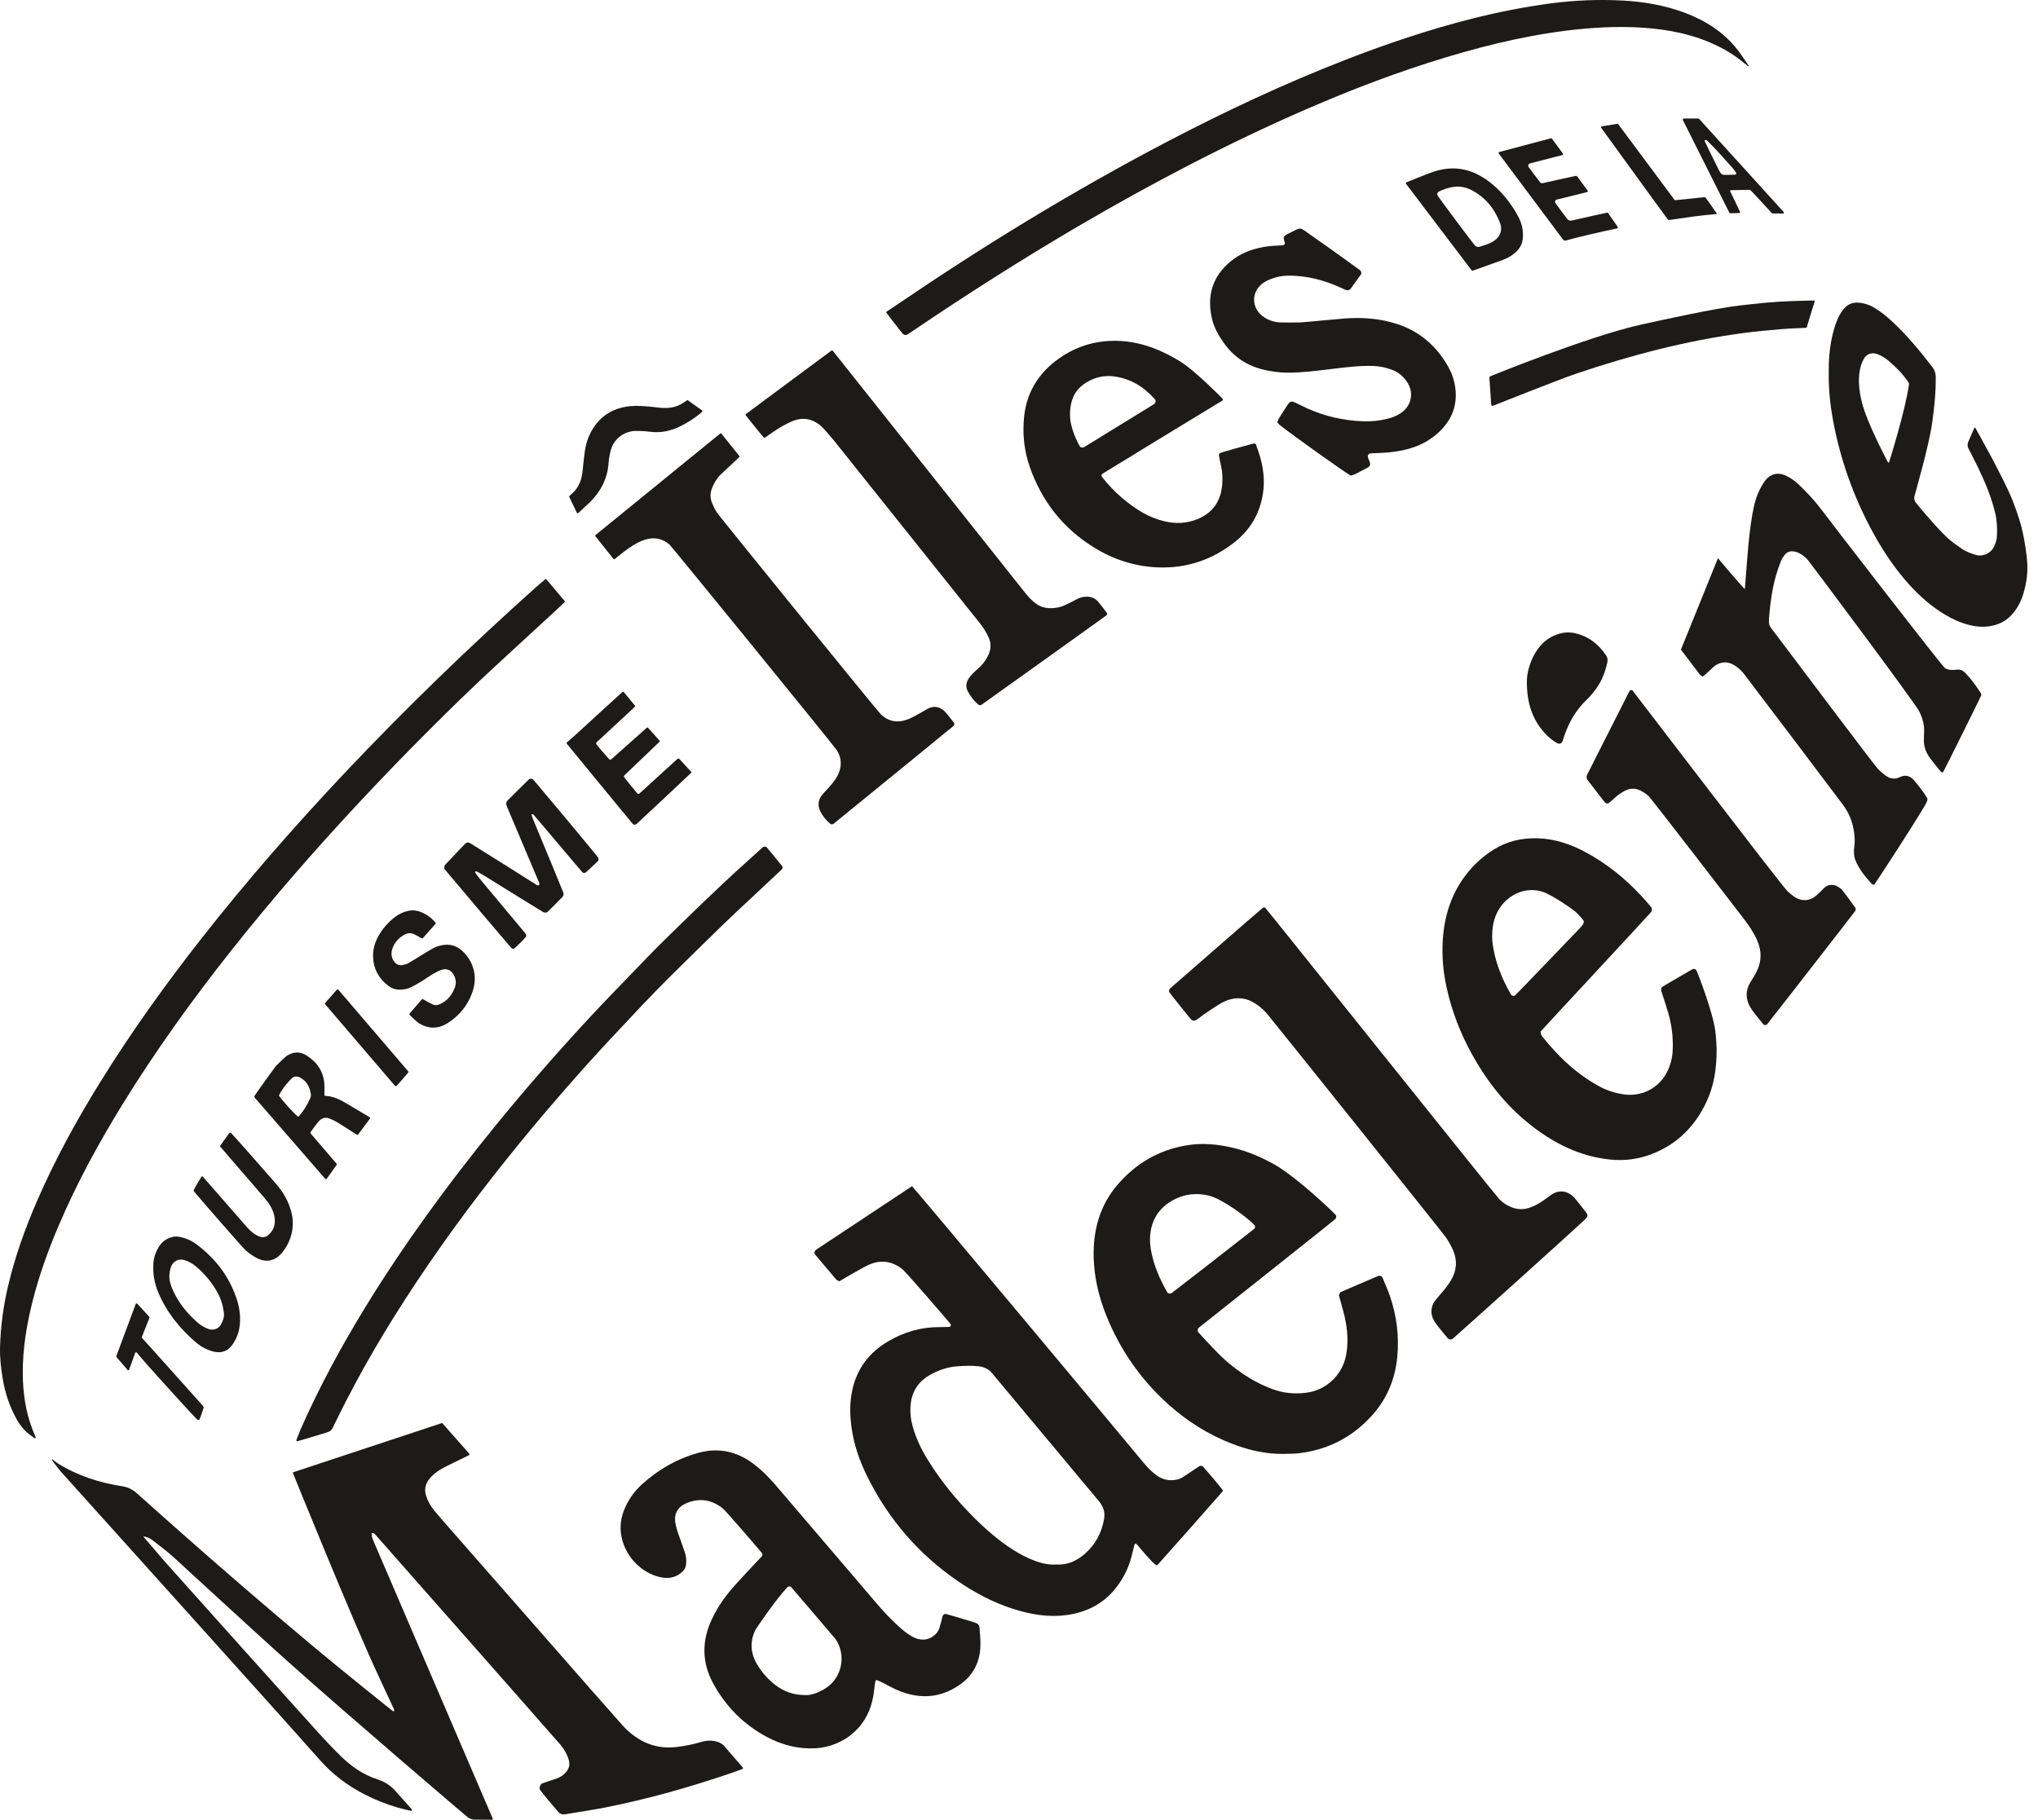
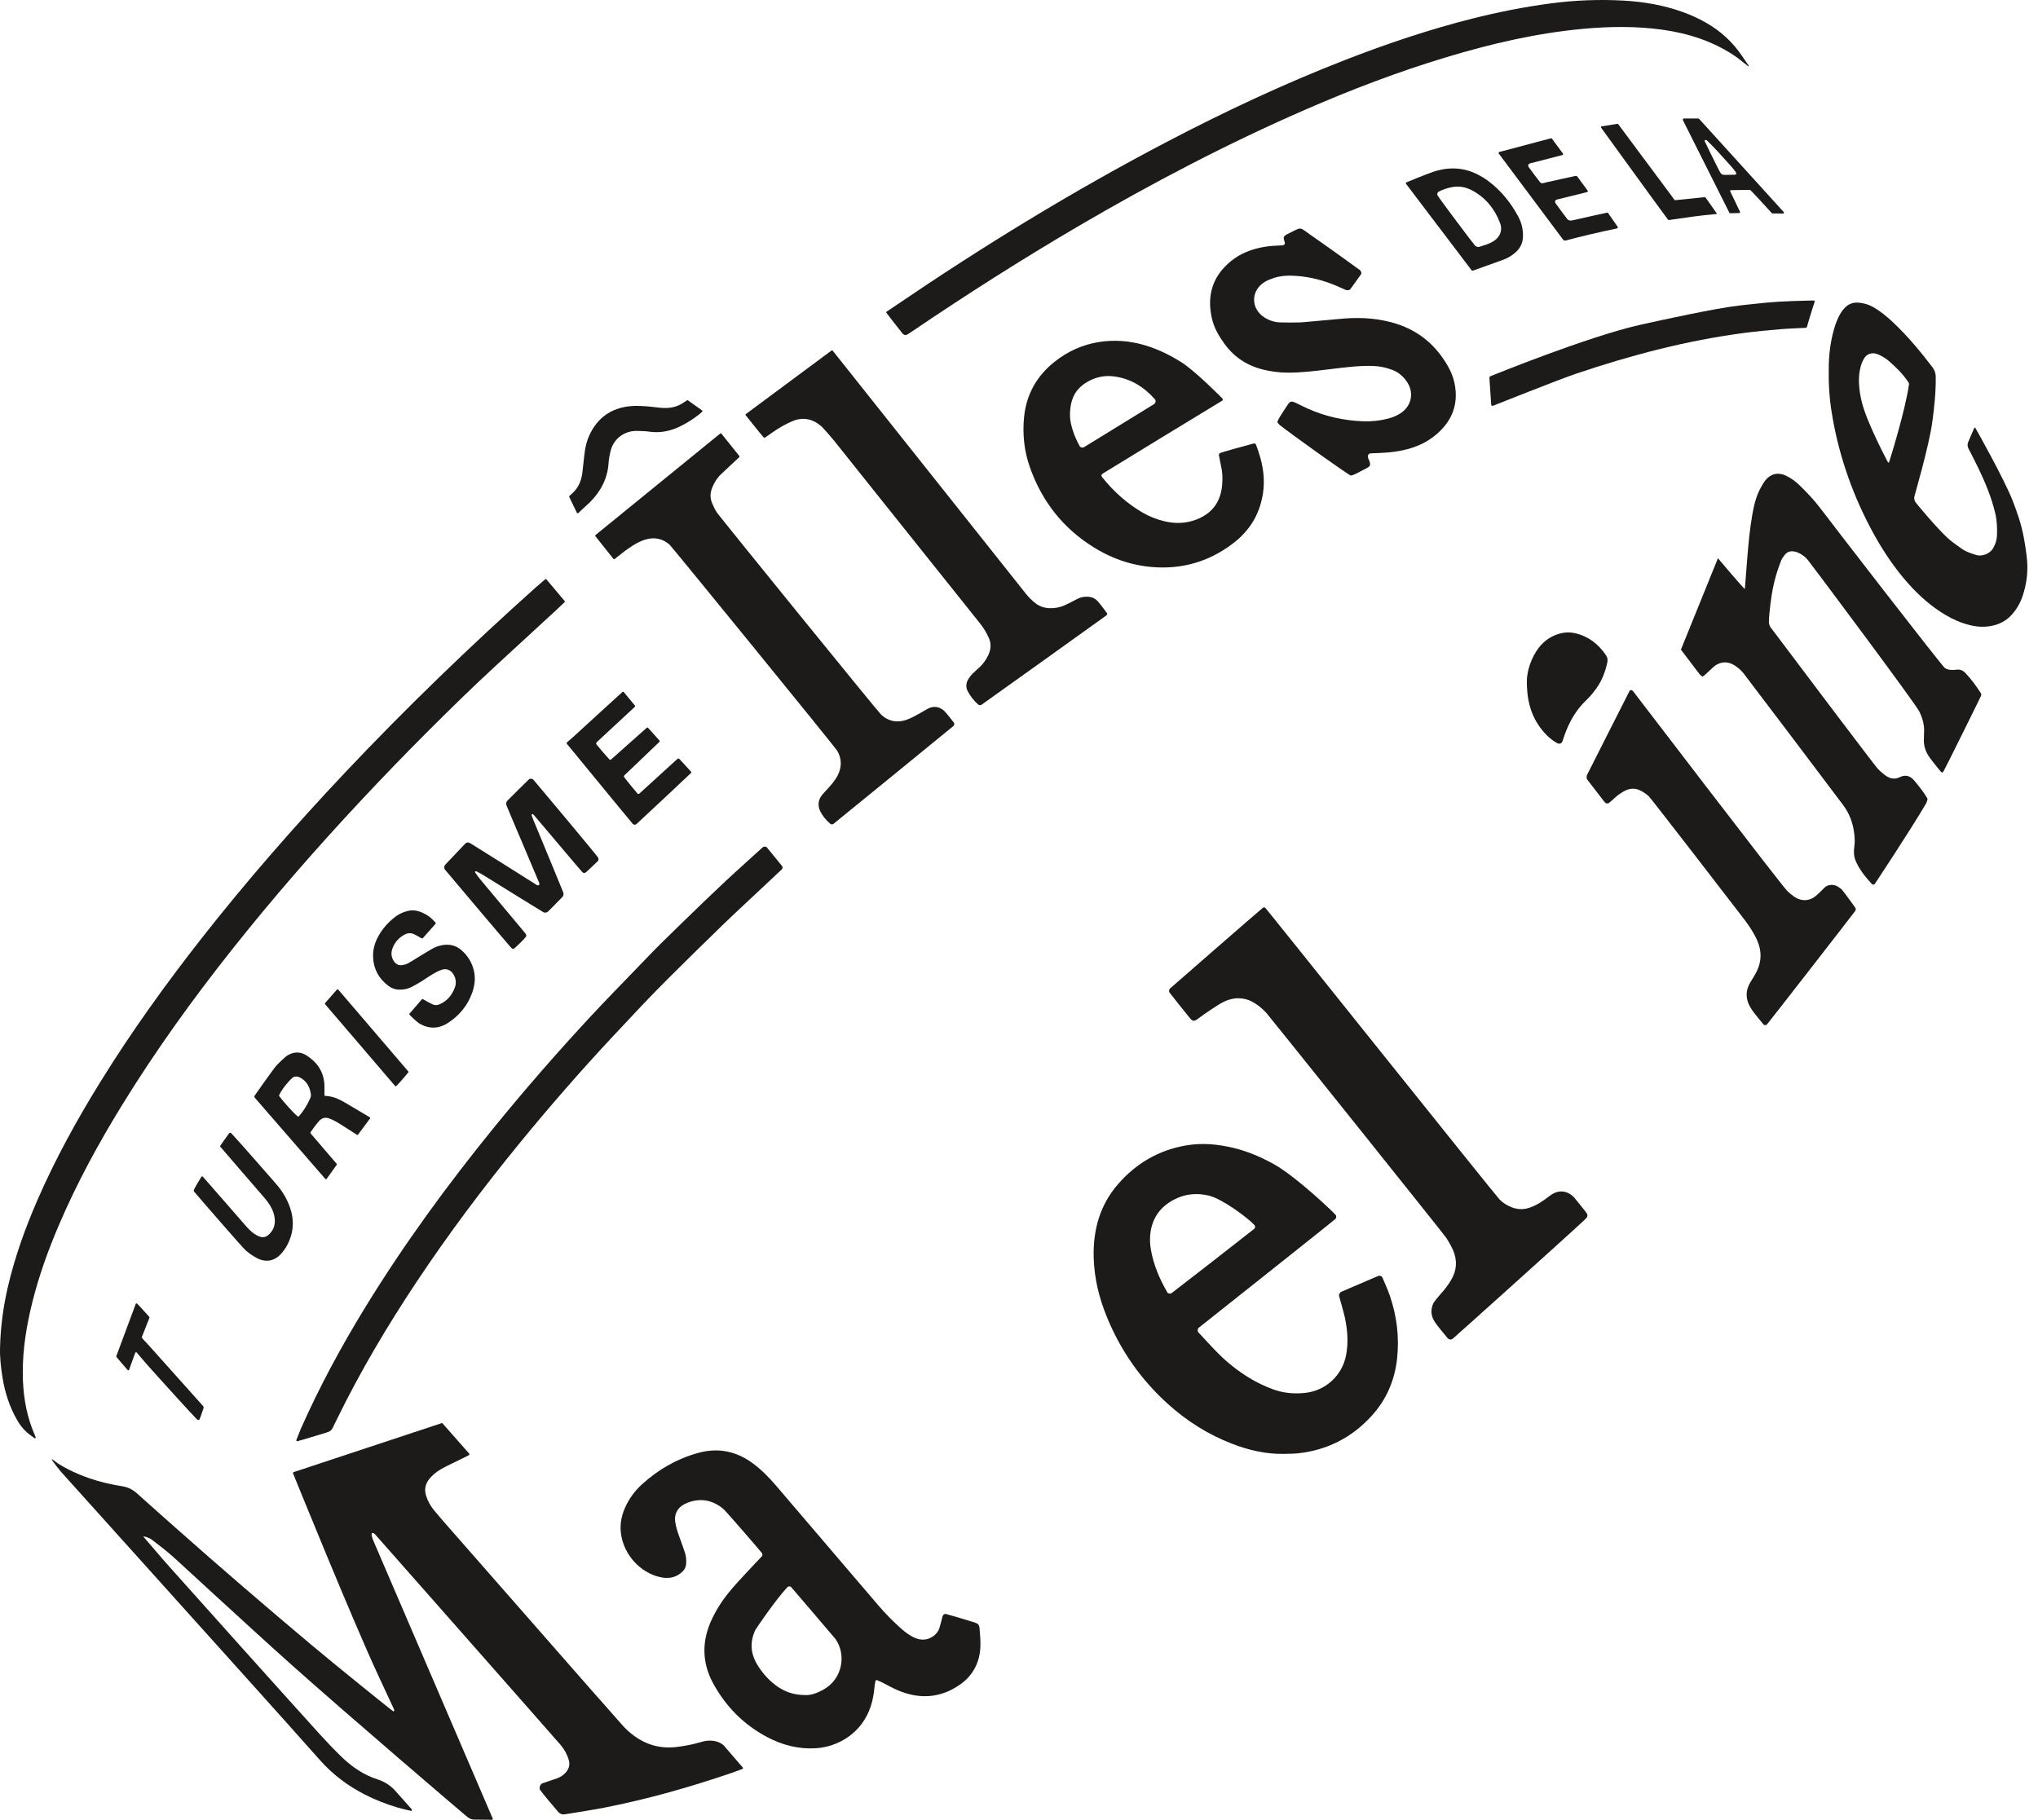
<svg xmlns="http://www.w3.org/2000/svg" width="150" height="134" viewBox="0 0 150 134" fill="none">
  <g id="Group 55">
-     <path id="fullLogo" d="M88.24 107.954C88.044 108.085 87.847 108.219 87.65 108.35C87.453 108.481 87.257 108.612 87.057 108.741C86.8 108.906 86.517 108.966 86.21 108.966C85.843 108.966 85.513 108.864 85.206 108.662C84.807 108.397 84.482 108.056 84.177 107.689C82.082 105.155 67.215 87.367 67.124 87.322C66.948 87.432 60.16 91.936 60.086 91.986C59.942 92.085 59.903 92.245 60 92.361C60.514 92.975 61.028 93.586 61.547 94.194C61.581 94.236 61.647 94.252 61.781 94.323C62.127 94.11 63.559 93.276 63.965 93.098C64.828 92.723 65.644 92.833 66.389 93.41C66.717 93.664 69.914 97.397 69.964 97.468C70.009 97.533 69.961 97.675 69.891 97.677C69.654 97.685 69.418 97.698 69.18 97.696C67.811 97.683 66.544 98.05 65.371 98.74C63.973 99.563 63.069 100.749 62.725 102.354C62.531 103.267 62.549 104.18 62.675 105.092C62.853 106.396 63.294 107.623 63.882 108.793C65.429 111.872 67.614 114.406 70.452 116.363C71.75 117.257 73.135 117.994 74.648 118.464C75.905 118.855 77.182 119.072 78.501 118.894C80.041 118.684 81.313 118.013 82.247 116.746C82.709 116.119 83.05 115.434 83.254 114.682C83.341 114.369 83.412 114.052 83.496 113.716C83.516 113.64 83.564 113.551 83.742 113.764C84.033 114.115 84.781 115.012 85.082 115.206C85.124 115.232 85.177 115.224 85.211 115.188C85.701 114.65 89.544 110.307 89.992 109.782C90.013 109.756 90.016 109.719 89.992 109.693C89.565 109.137 89.027 108.523 88.56 107.977C88.492 107.896 88.335 107.886 88.235 107.951L88.24 107.954ZM81.263 111.812C81.085 112.838 80.623 113.716 79.829 114.401C79.225 114.92 78.536 115.23 77.722 115.172C77.206 115.206 76.715 115.096 76.238 114.925C75.65 114.716 75.1 114.43 74.572 114.094C73.544 113.438 72.626 112.646 71.761 111.791C70.41 110.451 69.211 108.99 68.222 107.361C67.774 106.624 67.412 105.85 67.178 105.016C67.032 104.497 66.974 103.97 67.021 103.435C67.105 102.485 67.546 101.753 68.369 101.263C69.015 100.877 69.715 100.636 70.462 100.581C70.992 100.542 71.53 100.521 72.06 100.584C72.34 100.618 72.7 100.725 72.975 101.037C73.072 101.147 80.324 109.842 80.886 110.516C81.216 110.915 81.347 111.327 81.263 111.815V111.812Z" fill="#1C1B1A" />
    <path id="fullLogo-2" d="M101.769 94.084C101.701 93.927 101.562 93.877 101.402 93.945C100.694 94.247 98.897 95.015 98.706 95.102C98.616 95.141 98.535 95.309 98.556 95.401C98.577 95.487 98.894 96.568 98.992 97.029C99.183 97.934 99.249 98.85 99.073 99.768C98.787 101.25 97.586 102.364 96.085 102.535C95.249 102.629 94.433 102.556 93.636 102.254C93.051 102.031 92.492 101.766 91.96 101.441C91.12 100.93 90.352 100.324 89.659 99.629C89.156 99.125 88.684 98.595 88.198 98.076C88.125 97.997 88.143 97.819 88.219 97.751C88.285 97.693 98.142 89.887 98.304 89.717C98.352 89.667 98.357 89.549 98.336 89.473C98.315 89.392 95.44 86.64 93.769 85.707C92.833 85.184 91.855 84.765 90.811 84.51C89.649 84.23 88.487 84.114 87.288 84.322C85.271 84.67 83.621 85.644 82.294 87.165C80.941 88.718 80.437 90.582 80.498 92.607C80.542 94.102 80.894 95.54 81.457 96.924C82.47 99.408 83.962 101.549 85.956 103.351C87.359 104.617 88.927 105.606 90.69 106.286C91.915 106.758 93.182 107.054 94.506 107.028C94.86 107.015 95.22 107.023 95.571 106.983C97.691 106.742 99.482 105.832 100.922 104.266C102.042 103.052 102.666 101.601 102.834 99.954C102.994 98.396 102.805 96.877 102.299 95.398C102.147 94.952 101.95 94.519 101.764 94.081L101.769 94.084ZM85.919 95.141C85.35 94.16 84.909 93.132 84.71 92.009C84.626 91.542 84.613 91.062 84.697 90.593C84.88 89.565 85.463 88.812 86.381 88.324C87.199 87.889 88.07 87.799 88.967 88.015C89.977 88.258 91.82 89.638 92.324 90.178C92.403 90.265 92.392 90.399 92.3 90.472C91.364 91.217 86.391 95.083 86.234 95.191C86.134 95.256 85.969 95.23 85.916 95.141H85.919Z" fill="#1C1B1A" />
-     <path id="fullLogo-3" d="M126.251 75.909C126.062 74.459 124.921 71.534 124.861 71.432C124.803 71.335 124.659 71.293 124.551 71.356C123.835 71.773 123.117 72.19 122.403 72.61C122.264 72.691 122.233 72.822 122.288 72.995C122.458 73.533 122.642 74.066 122.797 74.606C123.051 75.495 123.156 76.405 123.111 77.331C123.088 77.843 122.97 78.328 122.757 78.792C122.154 80.103 120.822 80.791 119.4 80.547C118.75 80.436 118.136 80.224 117.567 79.896C117.155 79.66 116.756 79.403 116.373 79.122C115.266 78.309 114.33 77.323 113.475 76.253C113.438 76.208 113.37 75.967 113.399 75.93C113.506 75.789 121.018 67.723 121.483 67.186C121.627 67.018 121.624 66.892 121.475 66.714C121.244 66.443 121.011 66.173 120.769 65.914C119.586 64.649 118.254 63.571 116.727 62.748C115.621 62.15 114.451 61.748 113.176 61.712C112.022 61.68 110.939 61.916 109.952 62.533C109.242 62.976 108.617 63.516 108.085 64.162C106.868 65.633 106.299 67.354 106.189 69.237C106.12 70.396 106.22 71.547 106.469 72.683C106.844 74.404 107.469 76.033 108.318 77.572C109.415 79.566 110.792 81.334 112.581 82.758C114.327 84.148 116.255 85.132 118.519 85.362C119.576 85.47 120.591 85.333 121.572 84.956C123.434 84.237 124.746 82.923 125.59 81.132C126.144 79.957 126.356 78.708 126.346 77.168C126.327 76.914 126.317 76.41 126.251 75.912V75.909ZM111.526 73.258C111.442 73.342 111.277 73.321 111.219 73.221C110.524 72.035 110.029 70.779 109.85 69.41C109.827 69.234 109.829 69.056 109.824 68.943C109.824 68.059 110.013 67.304 110.527 66.64C111.138 65.851 112.305 65.255 113.53 65.646C114.246 65.874 115.888 67.018 116.066 67.215C116.678 67.894 116.79 67.799 116.082 68.534C114.994 69.659 111.975 72.822 111.531 73.258H111.526Z" fill="#1C1B1A" />
    <path id="fullLogo-4" d="M71.766 119.45C71.197 119.269 70.098 118.941 69.641 118.817C69.529 118.789 69.416 118.851 69.382 118.962C69.369 119.004 69.356 119.048 69.345 119.09C69.277 119.347 69.222 119.609 69.138 119.861C69.062 120.089 68.915 120.278 68.721 120.425C68.304 120.735 67.85 120.779 67.378 120.588C66.99 120.43 66.657 120.181 66.344 119.906C65.72 119.358 65.143 118.762 64.603 118.13C63.047 116.302 58.048 110.445 57.101 109.344C56.598 108.759 56.057 108.208 55.438 107.746C54.224 106.839 52.881 106.548 51.407 106.951C49.833 107.382 48.459 108.174 47.255 109.265C46.723 109.747 46.306 110.319 46.009 110.978C45.694 111.678 45.592 112.407 45.747 113.149C46.085 114.781 47.444 115.943 48.797 116.139C49.361 116.221 49.852 116.071 50.258 115.667C50.408 115.518 50.489 115.326 50.502 115.109C50.518 114.838 50.502 114.574 50.418 114.319C50.285 113.926 50.151 113.535 50.007 113.147C49.873 112.785 49.755 112.42 49.697 112.037C49.616 111.51 49.841 111.022 50.311 110.765C50.515 110.652 50.741 110.563 50.969 110.508C51.806 110.304 52.556 110.519 53.212 111.056C53.44 111.243 56.031 114.254 56.076 114.327C56.126 114.408 56.134 114.503 56.068 114.574C55.89 114.77 55.701 114.959 55.52 115.153C54.977 115.741 54.421 116.318 53.899 116.921C53.296 117.619 52.776 118.377 52.386 119.216C51.651 120.795 51.648 122.371 52.485 123.914C53.414 125.624 54.736 126.959 56.456 127.872C57.574 128.464 58.764 128.776 60.047 128.698C61.621 128.601 63.433 127.638 64.094 125.592C64.23 125.17 64.312 124.732 64.354 124.289C64.369 124.113 64.396 123.937 64.43 123.764C64.443 123.691 64.506 123.667 64.564 123.691C64.752 123.769 64.941 123.853 65.122 123.953C65.634 124.231 66.119 124.48 66.659 124.645C68.152 125.102 69.529 124.85 70.78 123.922C71.341 123.504 71.74 122.954 71.968 122.293C72.246 121.49 72.165 120.688 72.094 119.838C72.076 119.602 71.957 119.515 71.766 119.452V119.45ZM60.577 124.399C60.128 124.643 59.661 124.813 59.244 124.782C58.371 124.779 57.692 124.512 57.086 124.055C56.535 123.643 56.092 123.132 55.735 122.542C55.239 121.721 55.181 120.876 55.588 120.003C55.638 119.895 57.133 117.703 57.97 116.824C58.017 116.774 58.169 116.772 58.214 116.816C58.313 116.918 61.322 120.454 61.487 120.648C61.492 120.653 61.495 120.659 61.5 120.667C62.289 121.792 62.04 123.607 60.574 124.399H60.577Z" fill="#1C1B1A" />
    <path id="fullLogo-5" d="M115.857 88.151C115.366 87.642 114.752 87.569 114.173 87.954C114 88.07 113.84 88.203 113.672 88.321C113.333 88.563 112.977 88.772 112.578 88.906C112.14 89.053 111.707 89.045 111.274 88.88C110.936 88.751 110.634 88.56 110.38 88.311C110.084 88.022 93.234 66.919 93.121 66.824C93.087 66.795 92.993 66.793 92.959 66.819C92.77 66.961 86.202 72.686 86.116 72.768C86.032 72.844 86.021 72.996 86.097 73.09C86.465 73.555 86.829 74.024 87.204 74.483C87.915 75.356 87.726 75.309 88.631 74.661C88.728 74.593 89.56 74.024 89.895 73.838C90.289 73.62 90.711 73.489 91.139 73.486C91.501 73.492 91.815 73.562 92.112 73.715C92.539 73.935 92.906 74.231 93.224 74.588C93.478 74.876 106.267 90.847 106.443 91.12C106.635 91.416 106.816 91.728 106.955 92.051C107.28 92.812 107.214 93.554 106.784 94.265C106.569 94.621 106.315 94.949 106.034 95.256C105.934 95.366 105.554 95.817 105.491 95.951C105.26 96.457 105.334 96.943 105.648 97.381C105.924 97.766 106.236 98.126 106.535 98.493C106.642 98.624 106.805 98.645 106.926 98.548C107.112 98.401 115.733 90.653 116.633 89.793C116.895 89.544 116.898 89.452 116.696 89.192C116.478 88.912 115.92 88.219 115.859 88.153L115.857 88.151Z" fill="#1C1B1A" />
    <path id="fullLogo-6" d="M141.755 59.152C141.797 59.081 141.823 59 141.852 58.913C141.873 58.85 141.865 58.779 141.831 58.724C141.55 58.268 141.223 57.854 140.884 57.452C140.609 57.124 140.247 57.004 139.848 57.203C139.413 57.418 139.043 57.305 138.697 57.03C138.513 56.883 138.332 56.726 138.172 56.55C137.933 56.285 132.037 48.479 130.6 46.554C130.201 46.019 130.149 46.103 130.225 45.248C130.309 44.272 130.448 43.304 130.718 42.36C130.823 41.99 130.951 41.626 131.093 41.269C131.156 41.109 131.269 40.962 131.379 40.826C131.539 40.621 131.77 40.561 132.016 40.592C132.132 40.605 132.25 40.637 132.355 40.687C132.627 40.813 132.866 40.991 133.057 41.219C133.286 41.492 141.007 51.821 141.272 52.39C141.503 52.881 141.653 53.384 141.613 53.935C141.603 54.082 141.613 54.231 141.603 54.378C141.569 54.906 141.737 55.372 142.043 55.792C142.269 56.104 142.833 56.804 142.885 56.841C142.922 56.867 142.972 56.87 143.009 56.841C143.014 56.839 143.019 56.833 143.022 56.828C143.093 56.736 145.792 51.283 145.815 51.205C145.834 51.142 145.823 51.073 145.789 51.018C145.44 50.486 145.083 49.985 144.653 49.539C144.478 49.358 144.27 49.264 144.013 49.298C143.714 49.337 143.418 49.342 143.15 49.18C142.948 49.059 134.812 38.52 133.991 37.429C133.527 36.813 132.995 36.254 132.441 35.717C132.139 35.425 131.806 35.181 131.426 35.006C130.857 34.743 130.298 34.882 129.918 35.378C129.81 35.517 129.724 35.675 129.635 35.829C129.273 36.456 129.102 37.146 128.979 37.849C128.793 38.901 128.693 39.963 128.606 41.025C128.544 41.791 128.486 42.56 128.425 43.354C128.326 43.336 126.443 41.093 126.443 41.093L123.717 47.826L124.009 48.204C124.371 48.681 124.73 49.161 125.097 49.639C125.15 49.707 125.231 49.749 125.304 49.807C125.485 49.741 126.078 49.083 126.311 48.949C126.728 48.708 127.153 48.694 127.578 48.931C127.867 49.09 128.111 49.308 128.321 49.56C128.473 49.741 135.177 58.612 135.67 59.28C136.121 59.889 136.375 60.576 136.47 61.326C136.512 61.651 136.53 61.971 136.483 62.299C136.433 62.654 136.431 63.01 136.572 63.351C136.85 64.02 137.296 64.552 137.773 65.08C137.836 65.145 137.947 65.135 137.996 65.059C137.996 65.059 140.601 61.127 141.758 59.157L141.755 59.152Z" fill="#1C1B1A" />
    <path id="fullLogo-7" d="M43.835 39.384C43.809 39.405 43.803 39.444 43.822 39.473L45.152 41.144C45.175 41.17 45.215 41.175 45.243 41.151C45.243 41.151 45.82 40.69 45.991 40.564C46.374 40.283 46.762 40.01 47.203 39.827C47.945 39.517 48.648 39.549 49.28 40.094C49.435 40.228 61.447 54.977 61.613 55.255C61.975 55.866 61.964 56.493 61.636 57.117C61.455 57.463 61.198 57.749 60.944 58.038C60.787 58.216 60.614 58.379 60.472 58.567C60.196 58.934 60.186 59.349 60.383 59.742C60.556 60.086 60.808 60.385 61.101 60.637C61.167 60.692 61.264 60.71 61.345 60.647C61.487 60.54 70.04 53.563 70.171 53.447C70.247 53.379 70.26 53.264 70.198 53.183C70.082 53.03 69.615 52.438 69.484 52.322C69.141 52.021 68.747 51.952 68.33 52.152C68.118 52.254 67.923 52.393 67.714 52.503C67.399 52.669 67.092 52.855 66.761 52.975C66.066 53.23 65.413 53.12 64.86 52.616C64.598 52.377 52.934 37.993 52.758 37.721C52.614 37.5 52.501 37.256 52.401 37.01C52.249 36.637 52.27 36.26 52.425 35.885C52.574 35.525 52.771 35.195 53.052 34.925C53.435 34.56 54.408 33.658 54.408 33.658C54.434 33.634 54.437 33.595 54.416 33.566L53.099 31.927C53.075 31.898 53.033 31.893 53.007 31.916L43.832 39.386L43.835 39.384Z" fill="#1C1B1A" />
    <path id="fullLogo-8" d="M81.182 34.851C81.403 34.702 89.772 29.603 89.951 29.5C90 29.472 90.029 29.395 89.974 29.34C89.893 29.256 87.989 27.318 86.929 26.652C86.074 26.114 85.169 25.676 84.193 25.396C83.094 25.078 81.977 25.002 80.852 25.183C79.658 25.377 78.588 25.87 77.639 26.615C76.317 27.657 75.543 29.018 75.375 30.694C75.249 31.945 75.375 33.178 75.792 34.374C76.679 36.897 78.234 38.888 80.513 40.299C81.953 41.191 83.524 41.702 85.211 41.768C87.364 41.854 89.297 41.191 90.973 39.827C91.202 39.641 91.417 39.431 91.613 39.213C92.264 38.494 92.676 37.658 92.885 36.708C93.108 35.698 93.043 34.707 92.77 33.721C92.683 33.408 92.558 33.039 92.445 32.734C92.408 32.632 92.324 32.635 92.211 32.664C91.495 32.852 89.856 33.309 89.785 33.359C89.733 33.395 89.704 33.461 89.717 33.524C89.769 33.799 89.811 34.056 89.872 34.308C89.977 34.746 89.99 35.192 89.958 35.633C89.872 36.868 89.282 37.752 88.114 38.224C87.317 38.544 86.499 38.57 85.672 38.366C85.124 38.232 84.6 38.025 84.109 37.742C82.968 37.081 81.953 36.176 81.135 35.145C81.03 35.011 81.046 34.943 81.182 34.851ZM79.779 32.921C79.677 32.981 79.522 32.944 79.469 32.847C79.029 32.06 78.769 31.221 78.753 30.628C78.74 29.299 79.207 28.572 80.086 28.081C80.676 27.751 81.305 27.625 81.966 27.706C83.199 27.858 84.185 28.47 84.999 29.388C85.098 29.5 85.059 29.671 84.917 29.763C84.744 29.875 79.905 32.85 79.779 32.923V32.921Z" fill="#1C1B1A" />
    <path id="fullLogo-9" d="M145.382 31.499C145.364 31.47 145.325 31.473 145.309 31.504C145.309 31.504 144.858 32.548 144.847 32.577C144.803 32.724 144.805 32.868 144.876 33.007C145.117 33.482 145.367 33.954 145.597 34.434C146.112 35.504 146.568 36.595 146.846 37.752C146.98 38.305 147.003 38.864 146.98 39.428C146.967 39.761 146.864 40.068 146.699 40.354C146.453 40.784 145.847 40.981 145.474 40.862C145.104 40.747 144.735 40.637 144.417 40.414C144.053 40.16 143.683 39.91 143.355 39.611C142.544 38.872 141.031 37.046 140.984 36.97C140.902 36.839 140.868 36.697 140.902 36.545C140.929 36.43 141.973 32.847 142.214 31.111C142.369 29.996 142.484 28.879 142.474 27.748C142.474 27.465 142.384 27.234 142.217 27.014C141.335 25.86 140.407 24.745 139.347 23.743C138.896 23.316 138.416 22.919 137.873 22.607C137.59 22.445 137.28 22.345 136.952 22.298C136.514 22.232 136.15 22.303 135.827 22.613C135.654 22.78 135.518 22.969 135.405 23.179C135.145 23.651 134.993 24.16 134.87 24.682C134.647 25.639 134.581 26.612 134.597 27.517C134.589 28.692 134.705 29.784 134.899 30.861C135.431 33.799 136.423 36.579 137.852 39.2C138.592 40.556 139.447 41.836 140.48 42.99C141.275 43.876 142.161 44.658 143.19 45.269C143.754 45.605 144.349 45.862 144.986 46.019C145.571 46.163 146.159 46.184 146.746 46.038C147.279 45.904 147.727 45.639 148.094 45.224C148.454 44.818 148.711 44.354 148.879 43.842C149.151 43.016 149.267 42.166 149.199 41.301C149.151 40.71 149.057 40.126 148.949 39.543C148.776 38.609 148.469 37.71 148.123 36.828C147.515 35.281 145.482 31.651 145.382 31.491V31.499ZM139.043 34.009C139.014 34.082 138.969 34.056 138.948 34.017C138.927 33.977 137.419 31.145 137.044 29.642C136.921 29.157 136.837 28.658 136.821 28.155C136.808 27.738 136.848 27.326 136.963 26.927C137.013 26.759 137.081 26.591 137.167 26.439C137.425 25.978 137.857 25.93 138.232 26.09C138.5 26.206 138.767 26.358 138.988 26.547C139.533 27.019 140.055 27.517 140.483 28.176C140.504 28.207 140.512 28.247 140.506 28.283C140.242 30.198 139.087 33.896 139.043 34.009Z" fill="#1C1B1A" />
    <path id="fullLogo-10" d="M100.862 33.374C101.069 33.363 101.276 33.358 101.483 33.35C102.286 33.319 103.075 33.227 103.846 32.991C104.625 32.752 105.318 32.364 105.908 31.808C106.884 30.892 107.306 29.778 107.096 28.44C107.012 27.905 106.829 27.407 106.561 26.942C105.701 25.445 104.473 24.385 102.818 23.848C101.559 23.441 100.266 23.349 98.957 23.446C98.16 23.506 95.98 23.727 95.684 23.735C95.209 23.745 94.735 23.748 94.263 23.735C93.84 23.724 93.447 23.609 93.085 23.383C92.043 22.738 92.041 21.387 93.09 20.753C93.289 20.632 93.515 20.543 93.738 20.469C94.31 20.278 94.902 20.267 95.495 20.317C96.479 20.396 97.42 20.642 98.328 21.025C98.575 21.13 98.816 21.24 99.06 21.348C99.154 21.39 99.335 21.358 99.39 21.285C99.653 20.926 99.909 20.566 100.167 20.204C100.227 20.118 100.19 19.958 100.096 19.887C99.954 19.779 97.601 18.08 96.552 17.358C95.537 16.661 95.899 16.684 94.756 17.23C94.677 17.267 94.598 17.317 94.538 17.379C94.501 17.416 94.485 17.484 94.483 17.539C94.48 17.597 94.559 17.823 94.569 17.88C94.585 17.956 94.501 18.059 94.417 18.061C93.945 18.08 93.47 18.098 93.004 18.182C92.114 18.342 91.291 18.654 90.588 19.234C89.234 20.343 88.815 21.767 89.2 23.449C89.355 24.123 89.696 24.713 90.095 25.272C90.813 26.282 91.786 26.919 92.98 27.21C93.554 27.349 94.142 27.428 94.74 27.433C95.81 27.443 96.867 27.299 97.924 27.173C98.981 27.047 100.038 26.901 101.108 26.942C101.588 26.961 102.045 27.066 102.49 27.236C102.921 27.401 103.254 27.687 103.519 28.055C104.111 28.878 103.909 29.904 103.049 30.444C102.771 30.62 102.469 30.738 102.152 30.819C101.546 30.974 100.927 31.039 100.303 31.013C98.897 30.956 97.546 30.659 96.258 30.082C95.962 29.948 95.671 29.804 95.377 29.66C95.068 29.508 94.95 29.531 94.782 29.786C94.569 30.108 94.359 30.428 94.155 30.756C94.095 30.853 94.058 30.966 94.011 31.073C94.079 31.155 94.126 31.236 94.192 31.289C95.196 32.081 98.897 34.717 99.414 35.011C99.755 34.942 100.049 34.732 100.366 34.578C100.89 34.321 100.956 34.3 100.691 33.704C100.681 33.678 100.683 33.647 100.678 33.618C100.654 33.51 100.751 33.382 100.872 33.376L100.862 33.374Z" fill="#1C1B1A" />
    <path id="fullLogo-11" d="M135.602 65.531C135.507 65.421 135.379 65.34 135.253 65.261C135.006 65.103 134.545 65.072 134.267 65.361C134.062 65.573 133.852 65.785 133.624 65.972C133.183 66.331 132.619 66.362 132.134 66.058C131.935 65.935 131.754 65.778 131.578 65.623C131.177 65.266 120.274 50.966 120.176 50.856C120.119 50.788 119.98 50.782 119.946 50.848C119.817 51.081 117.276 56.133 116.898 56.87C116.832 56.996 116.735 57.122 116.798 57.355C117.189 57.864 117.622 58.426 118.055 58.987C118.249 59.239 118.369 59.165 118.566 58.992C118.765 58.816 118.957 58.625 119.172 58.473C119.946 57.925 120.468 57.883 121.331 58.591C121.467 58.704 127.817 66.939 128.355 67.648C128.732 68.143 129.081 68.657 129.333 69.232C129.661 69.979 129.669 70.727 129.317 71.467C129.178 71.76 128.997 72.033 128.829 72.311C128.454 72.93 128.475 73.57 128.835 74.165C129.107 74.617 129.48 75.01 129.808 75.43C129.85 75.482 129.997 75.472 130.049 75.417C130.17 75.285 136.43 67.236 136.549 67.058C136.598 66.981 136.598 66.882 136.543 66.806C136.291 66.454 135.767 65.733 135.599 65.536L135.602 65.531Z" fill="#1C1B1A" />
    <path id="fullLogo-12" d="M24.153 105.414C24.3 105.362 24.41 105.273 24.478 105.131C24.583 104.919 24.688 104.706 24.79 104.494C26.508 100.971 28.502 97.611 30.671 94.351C33.005 90.844 35.528 87.479 38.193 84.216C40.422 81.486 42.739 78.829 45.146 76.253C46.502 74.803 47.853 73.35 49.264 71.949C50.547 70.677 51.835 69.405 53.133 68.148C54.09 67.222 55.071 66.318 56.044 65.405C56.54 64.938 57.038 64.476 57.534 64.007C57.6 63.944 57.629 63.839 57.568 63.763C57.199 63.301 56.823 62.845 56.446 62.389C56.375 62.302 56.215 62.302 56.123 62.386C55.727 62.743 55.336 63.105 54.938 63.461C52.839 65.339 50.835 67.317 48.821 69.281C48.186 69.903 47.572 70.548 46.956 71.188C45.784 72.405 44.601 73.609 43.452 74.847C41.013 77.475 38.655 80.177 36.391 82.96C32.947 87.196 29.729 91.594 26.875 96.252C25.108 99.138 23.5 102.107 22.133 105.202V105.207C22.123 105.231 22.112 105.257 22.102 105.28C22.057 105.38 22.018 105.482 21.981 105.585L21.813 106.004C21.792 106.057 21.839 106.109 21.895 106.094L22.165 106.015C22.186 106.01 22.238 105.999 22.288 105.983C22.492 105.923 22.697 105.863 22.902 105.8L22.925 105.792C23.253 105.695 23.578 105.598 23.906 105.498C23.99 105.472 24.074 105.438 24.158 105.409L24.153 105.414Z" fill="#1C1B1A" />
    <path id="fullLogo-13" d="M127.995 22.494C126.201 22.707 122.521 23.51 120.756 23.903C116.874 24.771 109.819 27.648 109.709 27.691C109.635 27.719 109.622 27.764 109.625 27.837C109.63 28.044 109.745 29.574 109.751 29.731C109.756 29.862 109.79 29.904 109.913 29.86C110.136 29.778 114.619 27.979 116.019 27.504C120.04 26.146 124.132 25.07 128.349 24.512C129.26 24.391 130.175 24.312 131.088 24.231C131.492 24.194 132.591 24.147 132.895 24.134C132.942 24.134 132.976 24.118 132.995 24.055L133.196 23.373C133.252 23.19 133.367 22.817 133.367 22.817L133.564 22.206C133.577 22.164 133.558 22.122 133.501 22.122C133.443 22.122 133.199 22.122 131.958 22.161C130.519 22.209 129.412 22.329 128.001 22.494H127.995Z" fill="#1C1B1A" />
    <path id="fullLogo-14" d="M39.52 65.158C38.946 64.791 35.686 62.737 34.626 62.084C34.469 61.987 34.345 61.998 34.225 62.121C33.731 62.635 33.246 63.152 32.758 63.669C32.685 63.747 32.677 63.918 32.737 64.002C32.808 64.096 37.385 69.512 37.592 69.735C37.718 69.872 37.786 69.893 37.925 69.756C38.245 69.441 38.468 69.266 38.705 68.964C38.781 68.867 38.707 68.76 38.636 68.673C38.44 68.432 36.32 65.89 35.342 64.728C35.208 64.571 34.98 64.253 34.972 64.23C34.962 64.198 34.964 64.164 34.98 64.151C35.001 64.135 35.038 64.133 35.077 64.148C35.116 64.164 35.442 64.34 35.617 64.448C36.926 65.263 39.848 67.073 40.003 67.157C40.095 67.207 40.252 67.188 40.331 67.107C40.687 66.75 41.044 66.396 41.393 66.032C41.477 65.945 41.501 65.822 41.459 65.701C41.411 65.562 40.029 62.221 39.392 60.689C39.3 60.471 39.206 60.254 39.132 60.028C39.108 59.952 39.206 59.897 39.258 59.957C39.908 60.715 42.773 64.122 42.864 64.209C42.956 64.295 43.066 64.274 43.156 64.19C43.245 64.106 43.719 63.674 44.013 63.38C44.058 63.335 44.058 63.204 44.026 63.136C43.982 63.031 39.337 57.478 39.255 57.395C39.179 57.316 39.001 57.3 38.928 57.374C38.398 57.893 37.87 58.412 37.349 58.937C37.262 59.023 37.236 59.144 37.27 59.267C37.293 59.354 39.651 64.885 39.688 64.998C39.704 65.046 39.699 65.124 39.67 65.153C39.641 65.179 39.554 65.182 39.518 65.158H39.52Z" fill="#1C1B1A" />
    <path id="fullLogo-15" d="M115.985 46.625C115.513 46.513 115.051 46.541 114.59 46.707C113.921 46.945 113.423 47.386 113.05 47.981C112.568 48.755 112.366 49.608 112.379 50.242C112.389 51.806 112.798 52.947 113.653 53.922C113.908 54.213 114.199 54.462 114.529 54.662C114.771 54.809 114.928 54.769 115.015 54.533C115.054 54.423 115.086 54.308 115.125 54.198C115.474 53.177 115.988 52.262 116.783 51.512C117.04 51.27 117.263 50.99 117.472 50.706C117.9 50.127 118.149 49.466 118.301 48.766C118.338 48.59 118.325 48.417 118.217 48.257C117.672 47.441 116.95 46.861 115.983 46.628L115.985 46.625Z" fill="#1C1B1A" />
    <path id="fullLogo-16" d="M29.837 67.102C29.585 67.197 29.343 67.302 29.128 67.464C28.575 67.879 28.127 68.385 27.804 68.999C27.565 69.452 27.442 69.945 27.46 70.454C27.489 71.335 27.883 72.044 28.588 72.576C28.835 72.762 29.108 72.854 29.414 72.854C29.716 72.854 30.005 72.802 30.275 72.663C30.511 72.539 30.747 72.413 30.972 72.275C31.274 72.088 31.565 71.878 31.869 71.697C32.071 71.577 32.286 71.467 32.507 71.391C32.871 71.262 33.22 71.427 33.401 71.773C33.564 72.078 33.598 72.382 33.472 72.713C33.26 73.263 32.919 73.683 32.37 73.924C32.2 74 32.027 74.021 31.854 73.945C31.694 73.874 31.319 73.662 31.166 73.575C31.09 73.531 31.08 73.526 31.012 73.607C30.82 73.832 30.143 74.619 30.143 74.619C30.125 74.643 30.125 74.677 30.143 74.701C30.199 74.774 30.7 75.249 30.857 75.341C31.562 75.758 32.273 75.75 32.955 75.312C33.802 74.769 34.421 74.024 34.757 73.067C34.946 72.526 35.012 71.978 34.867 71.409C34.726 70.845 34.437 70.378 34.01 69.987C33.495 69.518 32.905 69.455 32.268 69.646C32.1 69.696 31.935 69.775 31.78 69.861C31.471 70.037 31.169 70.226 30.867 70.41C30.589 70.58 30.317 70.758 30.031 70.916C29.905 70.984 29.755 71.023 29.611 71.047C29.354 71.086 29.147 70.984 29 70.772C28.801 70.483 28.764 70.163 28.879 69.838C29.042 69.371 29.357 69.022 29.792 68.794C30.012 68.678 30.251 68.665 30.479 68.773C30.65 68.852 30.81 68.951 31.022 69.072C31.056 69.09 31.101 69.085 31.127 69.056C31.431 68.718 32.008 68.067 32.045 68.02C32.082 67.973 32.079 67.944 32.037 67.897C31.995 67.85 31.804 67.661 31.804 67.661C31.631 67.485 31.434 67.359 31.211 67.246C30.773 67.023 30.325 66.932 29.842 67.113L29.837 67.102Z" fill="#1C1B1A" />
-     <path id="fullLogo-17" d="M15.904 99.531C16.381 99.597 16.785 99.424 17.068 99.041C17.226 98.831 17.352 98.59 17.454 98.349C17.527 98.175 17.575 97.997 17.611 97.806C17.687 97.386 17.69 96.958 17.632 96.539C17.604 96.334 17.569 96.119 17.509 95.912C16.987 94.115 15.93 92.691 14.435 91.582C14.076 91.314 13.669 91.143 13.226 91.054C13.047 91.017 12.877 91.017 12.701 91.059C12.245 91.167 11.901 91.424 11.663 91.828C11.45 92.19 11.316 92.576 11.29 92.998C11.24 93.748 11.361 94.467 11.657 95.162C12.271 96.607 13.226 97.795 14.409 98.81C14.679 99.044 14.981 99.235 15.311 99.366C15.503 99.442 15.702 99.505 15.904 99.534V99.531ZM12.743 95.02C12.568 94.64 12.439 94.249 12.47 93.827C12.486 93.625 12.528 93.415 12.599 93.226C12.741 92.848 13.152 92.646 13.535 92.751C13.703 92.799 13.871 92.869 14.023 92.953C14.309 93.111 14.55 93.328 14.784 93.556C15.358 94.12 15.836 94.75 16.174 95.484C16.321 95.807 16.478 96.405 16.489 96.777C16.494 96.979 16.402 97.26 16.253 97.517C16.064 97.842 15.689 97.963 15.329 97.829C15.02 97.714 14.742 97.543 14.501 97.326C13.766 96.67 13.155 95.92 12.741 95.017L12.743 95.02Z" fill="#1C1B1A" />
    <path id="fullLogo-18" d="M18.112 92.069C18.385 92.308 18.629 92.468 18.915 92.617C19.565 92.955 20.197 92.84 20.685 92.302C20.861 92.108 21.018 91.885 21.142 91.652C21.624 90.739 21.674 89.787 21.32 88.819C21.095 88.2 20.751 87.649 20.323 87.154C19.405 86.091 17.467 83.899 17.021 83.421C16.977 83.374 16.901 83.377 16.861 83.429C16.651 83.707 16.216 84.339 16.216 84.339C16.2 84.363 16.2 84.394 16.218 84.418C16.218 84.418 18.432 86.996 19.345 88.043C19.599 88.334 19.841 88.63 20.009 88.982C20.15 89.278 20.239 89.588 20.229 89.923C20.216 90.335 20.048 90.666 19.736 90.925C19.537 91.091 19.316 91.119 19.072 91.02C18.705 90.868 18.422 90.616 18.165 90.325C17.656 89.748 14.928 86.618 14.928 86.618C14.899 86.59 14.852 86.592 14.826 86.624C14.826 86.624 14.388 87.324 14.264 87.602C14.249 87.639 14.254 87.681 14.28 87.712C14.681 88.19 17.837 91.835 18.11 92.074L18.112 92.069Z" fill="#1C1B1A" />
    <path id="fullLogo-19" d="M110.341 11.197C110.299 11.213 110.283 11.266 110.312 11.303C110.312 11.303 114.91 17.464 115.015 17.6C115.093 17.7 115.143 17.736 115.259 17.702C115.927 17.508 117.863 17.047 119.009 16.818C119.07 16.805 119.104 16.758 119.054 16.685C118.912 16.475 118.356 15.68 118.356 15.68C118.34 15.659 118.314 15.649 118.288 15.654C118.288 15.654 116.263 16.092 115.746 16.22C115.592 16.26 115.442 16.241 115.345 16.113C115.057 15.738 114.779 15.357 114.501 14.975C114.417 14.859 114.453 14.728 114.579 14.694C115.064 14.568 116.822 14.138 116.822 14.138C116.866 14.125 116.885 14.072 116.856 14.036C116.856 14.036 116.281 13.254 116.127 13.044C116.051 12.944 116.051 12.937 115.925 12.96C115.636 13.02 114.094 13.354 113.719 13.445C113.535 13.49 113.451 13.545 113.328 13.385C113.202 13.222 112.625 12.47 112.512 12.296C112.439 12.189 112.489 12.063 112.623 12.026C112.88 11.956 115.007 11.41 115.007 11.41C115.046 11.394 115.062 11.347 115.041 11.313L114.223 10.204C114.207 10.182 114.178 10.172 114.152 10.18L110.338 11.192L110.341 11.197Z" fill="#1C1B1A" />
    <path id="fullLogo-20" d="M127.342 14.088C127.326 14.046 127.358 14.002 127.405 13.999L128.78 13.975C128.78 13.975 128.806 13.978 128.816 13.986C128.919 14.051 130.406 15.688 130.406 15.688C130.419 15.701 130.435 15.712 130.456 15.712L131.235 15.72C131.292 15.72 131.321 15.651 131.284 15.609L125.06 8.753C125.045 8.732 125.018 8.722 124.992 8.722H123.946C123.88 8.722 123.835 8.793 123.867 8.85L127.285 15.662C127.295 15.685 127.319 15.698 127.345 15.698L128.006 15.683C128.053 15.683 128.084 15.633 128.066 15.588L127.347 14.085L127.342 14.088ZM127.568 12.863C126.631 12.863 126.768 13.01 126.403 12.299C126.138 11.785 125.517 10.505 125.469 10.393C125.435 10.311 125.556 10.264 125.648 10.353C126.151 10.841 126.658 11.394 127.125 11.924C127.34 12.165 127.557 12.386 127.741 12.653C127.83 12.784 127.841 12.866 127.568 12.866V12.863Z" fill="#1C1B1A" />
    <path id="fullLogo-21" d="M2.388 105.22C1.882 103.901 1.685 102.524 1.677 101.115C1.664 99.324 1.953 97.575 2.385 95.843C2.868 93.913 3.54 92.045 4.321 90.217C5.648 87.101 7.267 84.137 9.042 81.257C11.458 77.341 14.141 73.612 16.995 70.005C20.032 66.168 23.245 62.483 26.589 58.908C28.129 57.263 29.692 55.64 31.284 54.045C33 52.325 34.736 50.62 36.525 48.975C37.986 47.632 39.447 46.287 40.908 44.941C41.068 44.794 41.553 44.33 41.553 44.33C41.577 44.306 41.579 44.267 41.556 44.241L40.218 42.651C40.194 42.625 40.152 42.623 40.126 42.646C40.126 42.646 39.557 43.131 39.468 43.21C34.584 47.582 29.868 52.13 25.37 56.901C21.687 60.809 18.154 64.846 14.839 69.072C12.166 72.479 9.643 75.996 7.364 79.681C5.63 82.482 4.048 85.365 2.734 88.389C1.848 90.432 1.098 92.52 0.589 94.692C0.243 96.169 0.041 97.664 0.004 99.18C-0.02 99.925 0.067 100.664 0.182 101.393C0.358 102.513 0.707 103.581 1.279 104.57C1.439 104.842 1.625 105.092 1.843 105.312C1.974 105.464 2.328 105.724 2.538 105.871C2.585 105.905 2.648 105.855 2.624 105.8L2.388 105.218V105.22Z" fill="#1C1B1A" />
    <path id="fullLogo-22" d="M53.348 128.572C53.099 128.294 52.763 128.176 52.399 128.142C52.128 128.116 51.869 128.161 51.609 128.237C51.011 128.415 50.403 128.533 49.781 128.607C48.637 128.74 47.607 128.465 46.681 127.791C46.345 127.547 46.041 127.269 45.765 126.952C45.007 126.078 44.234 125.22 43.47 124.352C39.874 120.253 36.281 116.153 32.688 112.051C32.433 111.762 32.187 111.466 31.94 111.17C31.675 110.844 31.473 110.485 31.353 110.081C31.235 109.688 31.29 109.32 31.52 108.98C31.673 108.754 31.867 108.578 32.079 108.41C32.433 108.132 32.84 107.949 33.236 107.752C33.527 107.605 34.448 107.167 34.526 107.112C34.558 107.088 34.566 107.044 34.539 107.015L32.567 104.778C32.549 104.762 32.522 104.757 32.501 104.767L21.611 108.371C21.575 108.382 21.553 108.421 21.567 108.458C21.567 108.458 25.957 119.306 27.84 123.335C28.229 124.166 28.614 125 29 125.834C29.031 125.902 29.023 125.955 28.958 125.989C28.934 126.002 24.722 122.603 22.904 121.076C19.547 118.254 16.221 115.395 12.943 112.484C11.991 111.639 11.033 110.795 10.089 109.942C9.771 109.656 9.436 109.481 8.998 109.412C7.319 109.147 5.722 108.641 4.271 107.739L3.857 107.432C3.831 107.414 3.797 107.445 3.818 107.471C3.959 107.694 4.434 108.282 4.486 108.342C4.898 108.806 5.318 109.268 5.735 109.73C8.568 112.88 11.403 116.027 14.233 119.18C17.341 122.639 20.46 126.091 23.547 129.569C24.488 130.631 25.587 131.455 26.836 132.098C27.618 132.499 28.431 132.814 29.267 133.065C29.267 133.065 29.273 133.065 29.275 133.065C29.464 133.126 30.193 133.299 30.246 133.307C30.309 133.317 30.348 133.244 30.306 133.197C30.306 133.197 29.236 131.98 29.055 131.788C28.706 131.413 28.284 131.148 27.791 130.991C26.752 130.658 25.876 130.054 25.108 129.302C24.557 128.764 24.024 128.205 23.508 127.636C21.658 125.593 19.82 123.544 17.979 121.493C16.119 119.421 14.264 117.347 12.408 115.269C11.796 114.585 11.162 113.814 10.556 113.124C10.506 113.066 10.923 113.155 11.169 113.341C11.72 113.756 12.366 114.257 12.825 114.679C13.868 115.644 14.918 116.604 15.967 117.564C17.761 119.201 19.547 120.848 21.357 122.466C25.485 126.159 34.225 133.624 34.39 133.75C34.532 133.86 34.694 133.944 34.875 133.949C35.122 133.957 36.205 133.965 36.205 133.965C36.255 133.965 36.286 133.913 36.265 133.871L27.492 113.449C27.418 113.257 27.324 113.074 27.363 112.861C27.489 112.825 27.568 112.906 27.644 112.993C27.644 112.993 40.994 128.129 41.278 128.473C41.542 128.795 41.747 129.155 41.862 129.561C41.975 129.947 41.857 130.259 41.592 130.534C41.424 130.707 41.22 130.831 40.997 130.915C40.748 131.006 40.013 131.24 39.906 131.287C39.764 131.35 39.667 131.615 39.743 131.749C39.83 131.901 40.74 132.992 41.094 133.391C41.222 133.535 41.383 133.593 41.571 133.561C42.565 133.396 43.565 133.252 44.551 133.058C47.725 132.431 50.83 131.547 53.891 130.5C54.035 130.45 54.644 130.222 54.644 130.222C54.686 130.207 54.702 130.151 54.67 130.117C54.67 130.117 53.584 128.85 53.345 128.58L53.348 128.572Z" fill="#1C1B1A" />
    <path id="fullLogo-23" d="M56.199 32.191C56.228 32.225 56.278 32.231 56.317 32.207C56.511 32.073 56.713 31.927 56.889 31.806C57.33 31.504 57.789 31.234 58.279 31.022C59.069 30.678 59.782 30.814 60.43 31.36C60.543 31.454 61.169 32.165 61.374 32.42C62.227 33.484 63.074 34.552 63.924 35.617C66.567 38.93 69.214 42.24 71.858 45.55C72.041 45.781 72.233 46.011 72.395 46.258C72.542 46.478 72.668 46.714 72.778 46.956C72.97 47.388 72.936 47.824 72.731 48.246C72.574 48.569 72.372 48.86 72.11 49.106C71.936 49.269 71.753 49.419 71.588 49.589C71.464 49.715 71.352 49.854 71.262 50.006C71.1 50.279 71.076 50.591 71.215 50.861C71.409 51.236 71.664 51.577 72.002 51.866C72.07 51.923 72.167 51.929 72.241 51.881C72.474 51.724 81.287 45.416 81.442 45.295C81.494 45.253 81.505 45.175 81.465 45.122C81.253 44.834 81.04 44.543 80.804 44.272C80.576 44.01 80.269 43.913 79.926 43.926C79.684 43.934 79.462 43.997 79.249 44.112C78.963 44.267 78.672 44.414 78.376 44.55C78.022 44.716 77.644 44.784 77.253 44.771C76.854 44.758 76.498 44.637 76.186 44.388C75.931 44.183 75.7 43.955 75.498 43.698C74.782 42.791 74.061 41.888 73.342 40.983C69.492 36.134 61.29 25.818 61.29 25.818C61.267 25.789 61.227 25.784 61.198 25.807L54.898 30.481C54.869 30.505 54.864 30.544 54.888 30.573C54.888 30.573 55.94 31.9 56.207 32.202L56.199 32.191Z" fill="#1C1B1A" />
    <path id="fullLogo-24" d="M23.943 86.781C23.98 86.82 24.022 86.81 24.045 86.776L24.78 85.753C24.798 85.729 24.798 85.695 24.777 85.672C24.777 85.672 23.24 83.88 22.896 83.476C22.828 83.398 22.841 83.369 22.902 83.282C23.072 83.043 23.293 82.731 23.492 82.516C23.681 82.312 23.93 82.225 24.218 82.33C24.528 82.44 24.806 82.606 25.081 82.779C25.351 82.947 26.267 83.534 26.267 83.534C26.296 83.555 26.335 83.547 26.356 83.521L27.232 82.341C27.253 82.309 27.245 82.264 27.211 82.246L26.705 81.945C26.314 81.714 25.923 81.486 25.532 81.249C25.042 80.956 24.541 80.693 23.943 80.675C23.906 80.675 23.877 80.644 23.877 80.607C23.877 80.339 23.888 80.095 23.877 79.852C23.828 78.886 23.334 78.181 22.54 77.682C22.07 77.389 21.582 77.428 21.118 77.719C21.018 77.782 20.407 78.343 20.232 78.577C19.804 79.143 18.799 80.57 18.75 80.644C18.705 80.707 18.708 80.749 18.771 80.83C18.844 80.922 23.799 86.621 23.943 86.786V86.781ZM22.81 80.901C22.574 81.412 22.33 81.792 22.002 82.173C21.978 82.202 21.934 82.204 21.908 82.181C21.527 81.863 20.866 81.103 20.552 80.691C20.536 80.67 20.533 80.644 20.544 80.623C20.78 80.101 21.32 79.518 21.512 79.35C21.677 79.204 21.91 79.23 22.107 79.337C22.592 79.6 22.807 80.04 22.881 80.56C22.896 80.67 22.86 80.798 22.81 80.903V80.901Z" fill="#1C1B1A" />
    <path id="fullLogo-25" d="M23.933 73.835C23.909 73.858 23.906 73.895 23.925 73.921C23.925 73.921 28.976 79.828 29.055 79.915C29.123 79.991 29.134 79.988 29.204 79.915C29.472 79.639 29.782 79.264 30.038 78.963C30.086 78.907 30.07 78.902 30.031 78.85C29.978 78.779 24.892 72.846 24.892 72.846C24.864 72.82 24.819 72.822 24.795 72.854L23.935 73.832L23.933 73.835Z" fill="#1C1B1A" />
    <path id="fullLogo-26" d="M46.576 60.648C46.654 60.726 46.746 60.752 46.883 60.629C48.076 59.53 50.788 56.975 50.869 56.894C50.901 56.863 50.896 56.847 50.846 56.789C50.785 56.721 50.064 55.929 50.001 55.869C49.956 55.823 49.892 55.837 49.81 55.911C49.61 56.086 47.622 57.914 47.093 58.389C46.998 58.473 46.967 58.476 46.891 58.384C46.589 58.019 46.243 57.613 45.957 57.238C45.907 57.175 45.907 57.128 45.962 57.072C46.033 57.002 48.538 54.61 48.538 54.61C48.564 54.586 48.564 54.547 48.543 54.52L47.693 53.574C47.669 53.55 47.63 53.55 47.604 53.574C47.604 53.574 45.162 55.748 44.997 55.892C44.926 55.953 44.895 55.95 44.824 55.874C44.577 55.606 44.241 55.21 44.003 54.927C43.832 54.725 43.84 54.709 43.998 54.565C44.388 54.203 46.626 52.123 46.628 52.123L46.725 52.031C46.749 52.008 46.754 51.971 46.733 51.942L45.907 50.943C45.883 50.917 45.841 50.914 45.815 50.938C45.815 50.938 43.373 53.159 42.282 54.166L41.723 54.657C41.697 54.678 41.695 54.717 41.713 54.743C41.713 54.743 46.474 60.548 46.576 60.653V60.648Z" fill="#1C1B1A" />
    <path id="fullLogo-27" d="M42.458 37.752C42.479 37.788 42.526 37.799 42.56 37.77C42.56 37.77 43.4 36.994 43.441 36.952C44.241 36.141 44.729 35.189 44.797 34.038C44.813 33.773 44.866 33.508 44.926 33.251C45.172 32.189 46.072 31.709 46.856 31.722C47.182 31.727 47.51 31.737 47.832 31.782C48.624 31.89 49.364 31.727 50.072 31.381C50.565 31.139 51.024 30.846 51.457 30.507C51.47 30.497 51.675 30.316 51.675 30.316C51.706 30.29 51.703 30.24 51.675 30.213L50.633 29.471C50.612 29.458 50.584 29.458 50.563 29.471L50.269 29.665C49.776 29.991 49.227 30.072 48.651 30.022C48.386 29.998 48.121 29.962 47.856 29.936C47.355 29.891 46.851 29.852 46.348 29.904C44.963 30.051 43.977 30.762 43.389 32.018C43.187 32.451 43.074 32.91 43.022 33.387C42.977 33.799 42.922 34.211 42.883 34.625C42.825 35.265 42.636 35.845 42.148 36.293L41.915 36.506C41.894 36.527 41.886 36.558 41.899 36.584L42.461 37.754L42.458 37.752Z" fill="#1C1B1A" />
    <path id="fullLogo-28" d="M65.261 22.938C65.23 22.959 65.219 23.003 65.243 23.032C65.243 23.032 66.093 24.139 66.418 24.541C66.525 24.672 66.672 24.695 66.809 24.609C66.935 24.53 67.058 24.446 67.179 24.365C71.157 21.671 75.205 19.09 79.349 16.661C84.775 13.485 90.336 10.568 96.106 8.058C99.479 6.592 102.91 5.278 106.433 4.218C109.758 3.216 113.129 2.427 116.599 2.115C118.524 1.942 120.447 1.923 122.361 2.188C123.3 2.319 124.226 2.529 125.126 2.844C126.117 3.193 127.046 3.657 127.896 4.266C128.229 4.523 128.496 4.735 128.656 4.866C128.685 4.89 128.722 4.853 128.701 4.824L128.224 4.132C127.536 3.101 126.642 2.283 125.553 1.664C125.011 1.354 124.447 1.1 123.859 0.887C122.453 0.381 120.995 0.129 119.51 0.045C117.701 -0.057 115.893 0.014 114.097 0.255C112.156 0.515 110.238 0.895 108.339 1.375C105.174 2.178 102.087 3.214 99.047 4.397C94.538 6.149 90.168 8.2 85.882 10.443C78.94 14.075 72.272 18.167 65.799 22.579L65.259 22.938H65.261Z" fill="#1C1B1A" />
    <path id="fullLogo-29" d="M126.369 15.735C126.369 15.735 125.656 14.696 125.517 14.531C125.506 14.518 125.491 14.513 125.475 14.515L123.3 14.736C123.279 14.736 123.258 14.728 123.245 14.71C123.083 14.497 119.106 9.144 119.106 9.144C119.091 9.123 119.064 9.112 119.038 9.118L117.887 9.299C117.84 9.309 117.819 9.361 117.845 9.401C117.845 9.401 122.335 15.604 122.763 16.163C122.781 16.186 122.813 16.202 122.841 16.197C124.079 16.016 125.05 15.866 126.351 15.753C126.38 15.753 126.382 15.753 126.369 15.73V15.735Z" fill="#1C1B1A" />
    <path id="fullLogo-30" d="M108.321 19.909C108.339 19.932 108.368 19.94 108.394 19.929C108.394 19.929 109.95 19.376 110.642 19.122C110.978 18.998 111.282 18.815 111.55 18.576C111.872 18.29 112.059 17.933 112.088 17.495C112.124 16.947 112.009 16.438 111.752 15.956C111.201 14.925 110.485 14.031 109.543 13.328C109.307 13.152 109.053 12.997 108.791 12.861C107.736 12.313 106.637 12.273 105.522 12.638C104.961 12.821 103.508 13.427 103.508 13.427C103.469 13.446 103.458 13.495 103.484 13.53L108.318 19.906L108.321 19.909ZM105.793 14.364C105.761 14.261 105.806 14.151 105.903 14.101C106.215 13.944 106.558 13.831 106.915 13.768C107.429 13.677 107.925 13.784 108.376 14.031C109.357 14.563 110.015 15.384 110.406 16.417C110.613 16.968 110.396 17.48 109.882 17.784C109.572 17.968 109.229 18.059 108.89 18.167C108.767 18.206 108.649 18.159 108.562 18.078C108.476 17.999 105.832 14.484 105.793 14.361V14.364Z" fill="#1C1B1A" />
    <path id="fullLogo-31" d="M14.933 103.489L10.97 99.059C10.97 99.059 10.613 98.676 10.503 98.555C10.425 98.469 10.44 98.422 10.461 98.372C10.461 98.372 10.936 97.184 10.983 97.052C11.012 96.974 11.012 96.969 10.957 96.906C10.752 96.669 10.097 95.967 10.097 95.967C10.065 95.938 10.013 95.946 9.992 95.985L8.568 99.812C8.554 99.848 8.562 99.888 8.586 99.917C8.838 100.205 9.394 100.856 9.394 100.856C9.428 100.892 9.488 100.879 9.504 100.832L9.95 99.591C9.968 99.541 10.031 99.531 10.065 99.57L10.705 100.321C11.524 101.257 14.39 104.404 14.506 104.496C14.563 104.541 14.661 104.541 14.684 104.491C14.771 104.297 14.899 103.901 14.965 103.704C15.004 103.586 15.004 103.586 14.931 103.486L14.933 103.489Z" fill="#1C1B1A" />
  </g>
</svg>